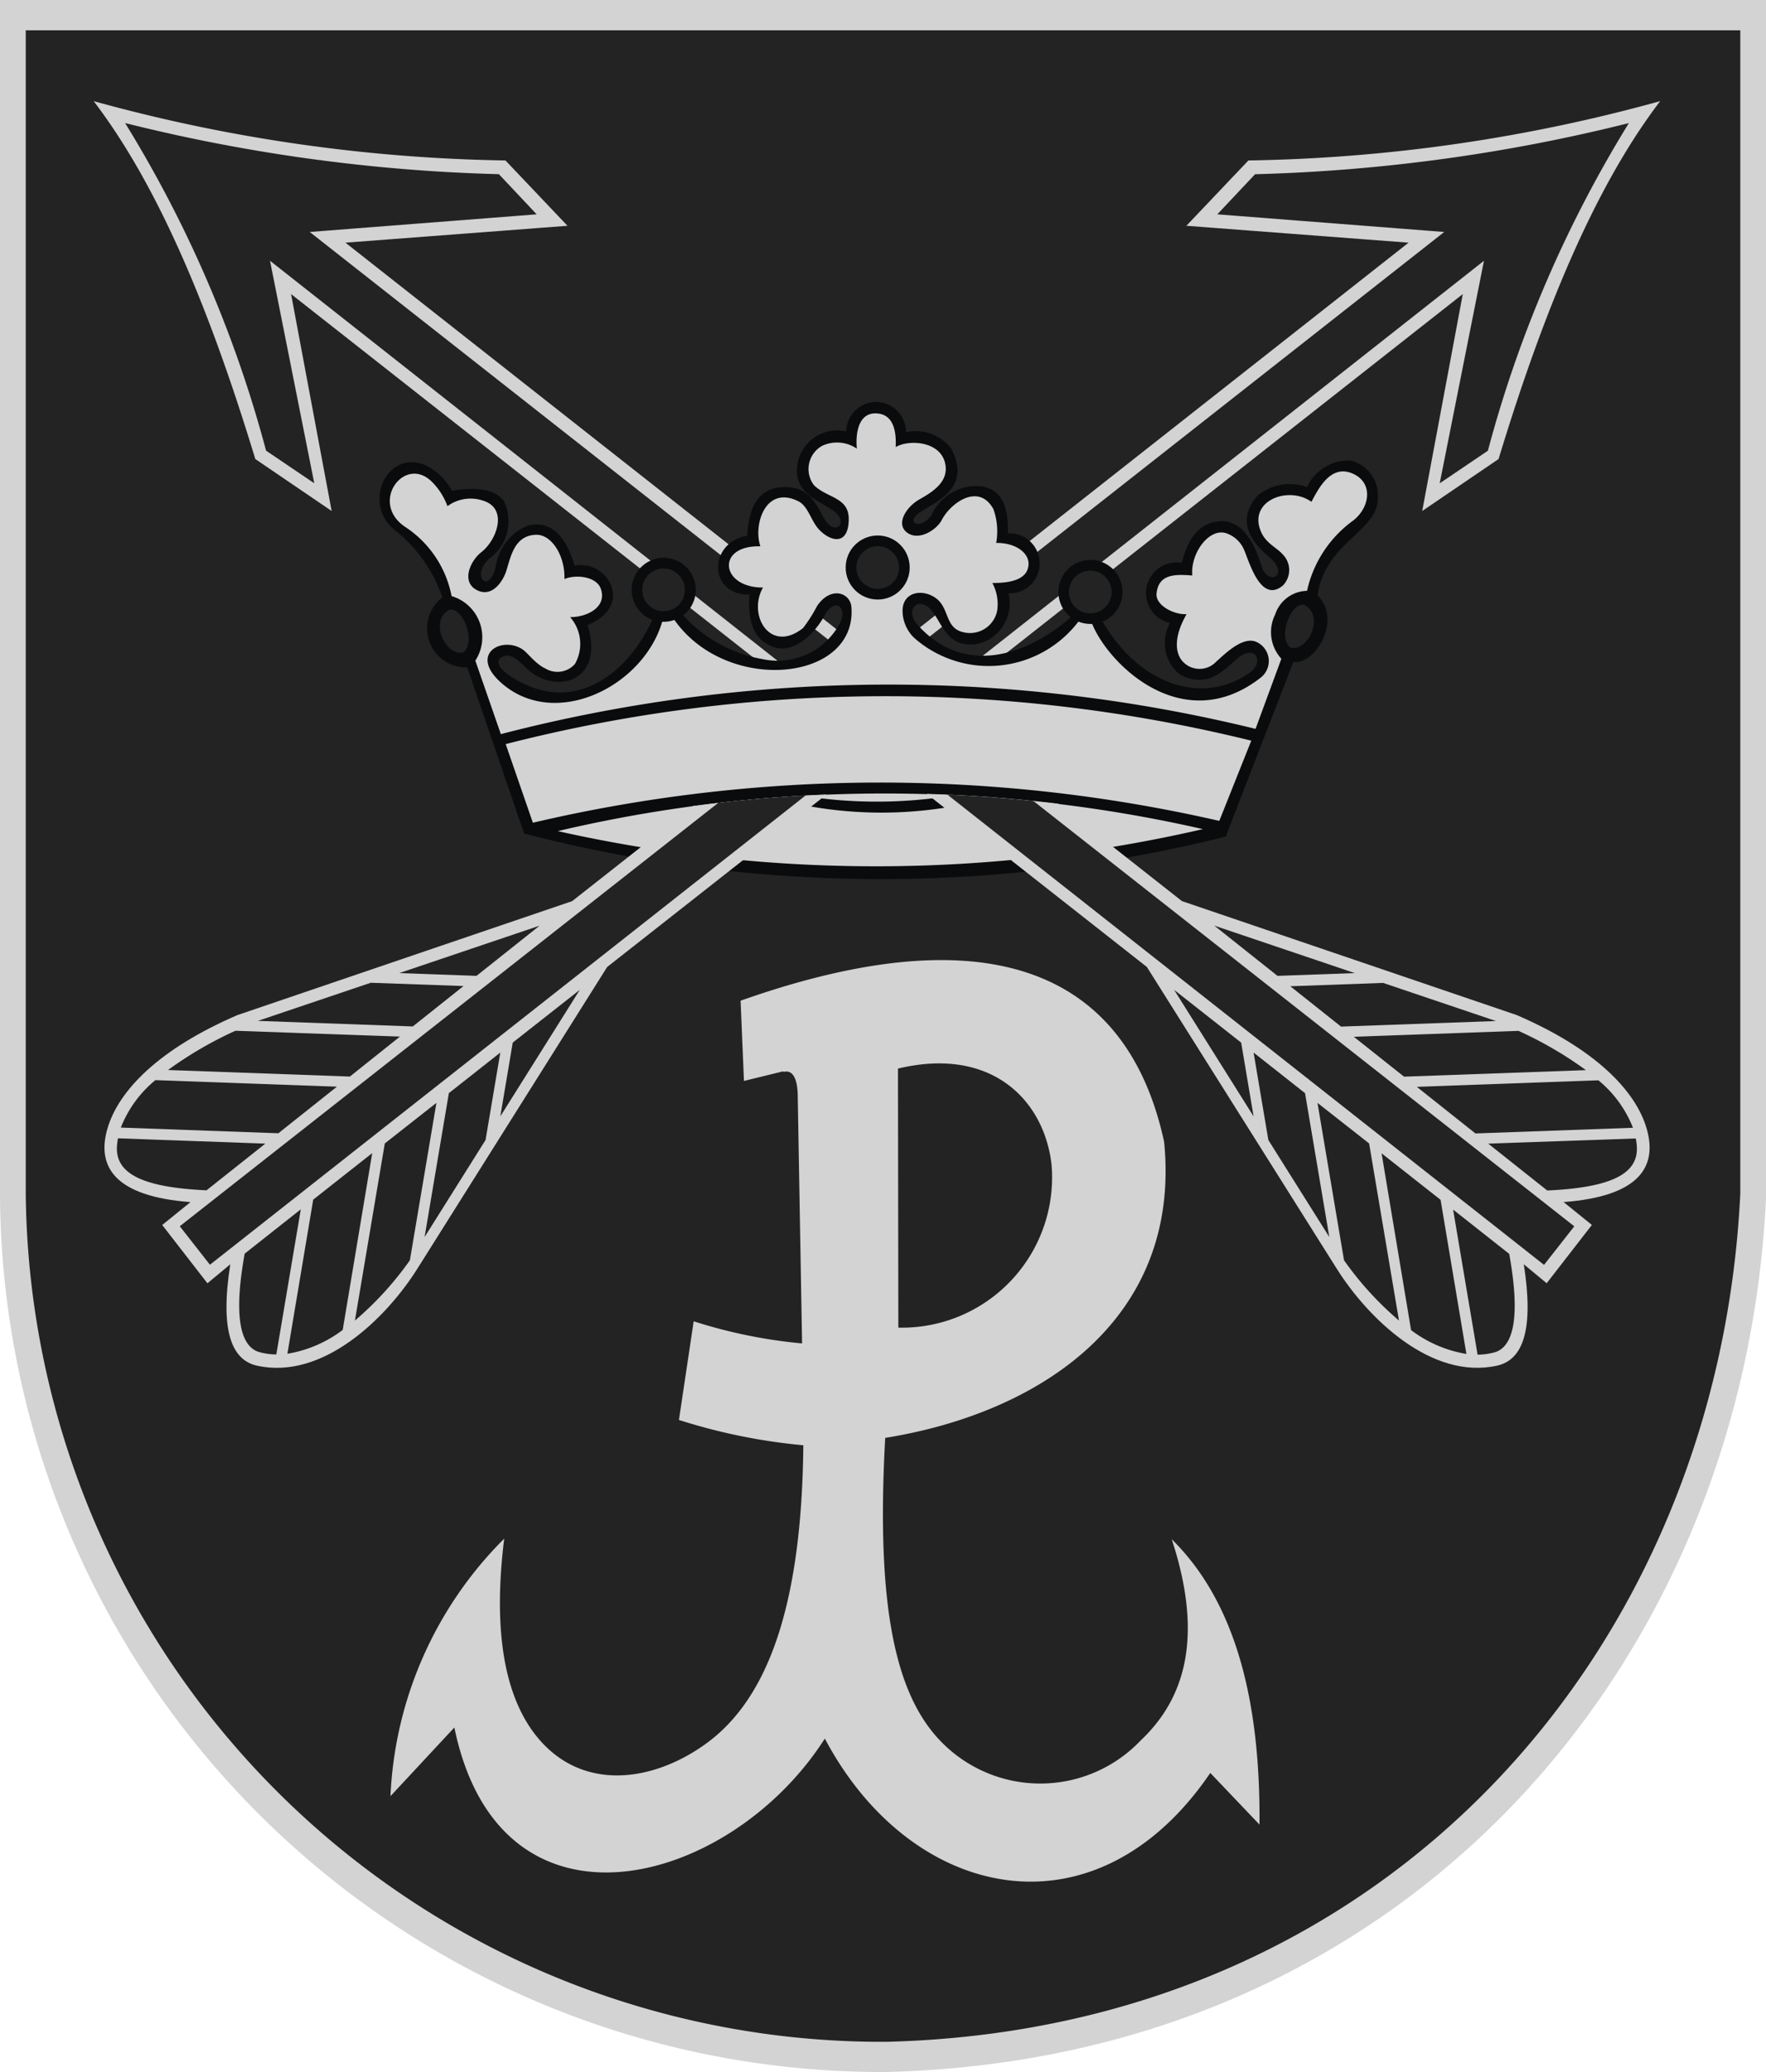
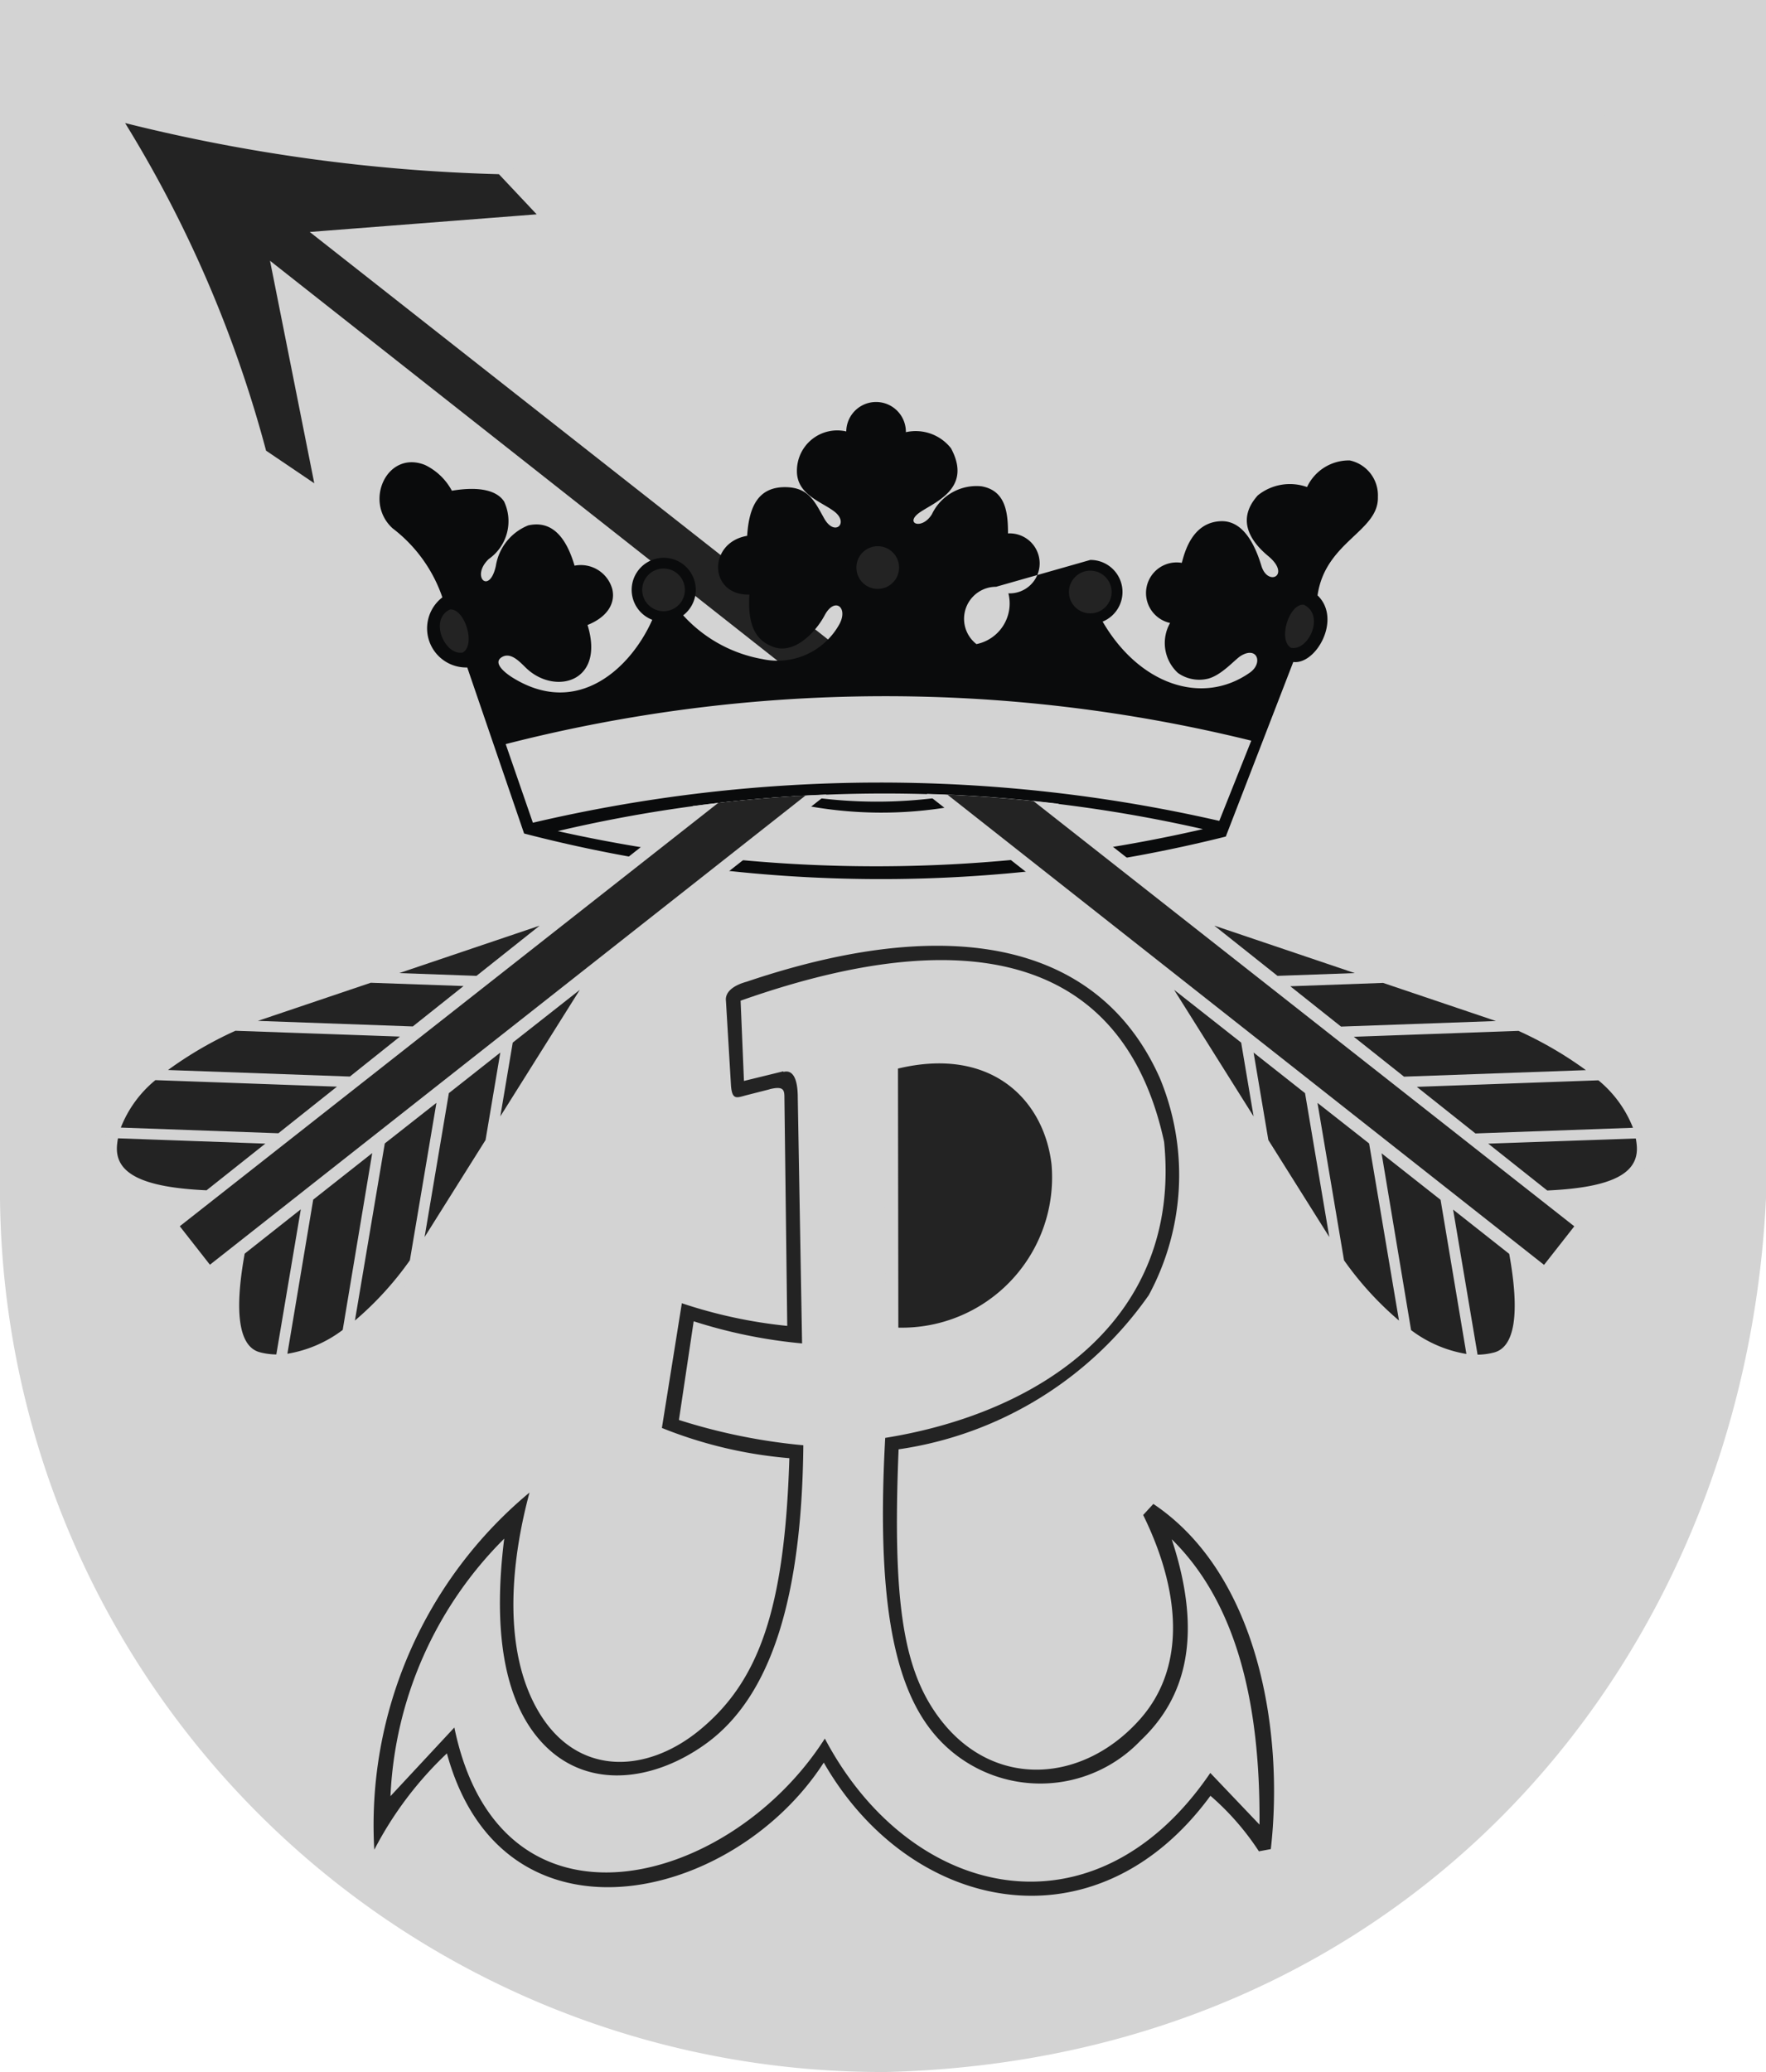
<svg xmlns="http://www.w3.org/2000/svg" width="47.882" height="56.156" viewBox="0 0 47.882 56.156">
  <g id="Group_40" data-name="Group 40" transform="translate(-733 -5706.234)">
    <path id="_77727272" d="M0,30.572H47.882V63.049c-.6,12.561-9.686,23.322-23.842,23.679A23.915,23.915,0,0,1,0,63.063V30.572Z" transform="translate(733 5675.662)" fill="#d3d3d3" fill-rule="evenodd" />
-     <path id="_77727200" d="M3.688,34.9H50.175V66.428c-.586,12.2-9.4,22.643-23.148,22.989A23.218,23.218,0,0,1,3.688,66.441V34.9Z" transform="translate(730.01 5672.155)" fill="#232323" fill-rule="evenodd" />
    <path id="_77700400" d="M118.225,48.445l1.684-1.773a44.369,44.369,0,0,0,11.165-1.608c-1.708,2.241-3.1,5.484-4.382,9.7l-2.07,1.408,1.1-5.879L109.688,62.9a23.172,23.172,0,0,0-3.557.262L124.252,48.9l-6.028-.458Z" transform="translate(646.939 5663.911)" fill="#d3d3d3" fill-rule="evenodd" />
-     <path id="_77700328" d="M109.827,65.62l18.39-14.454-6.153-.478,1.024-1.087a46.754,46.754,0,0,0,10.135-1.386,33.126,33.126,0,0,0-3.822,8.879l-1.307.884,1.2-6.031L112.139,65.461c-.769.016-1.545.067-2.312.159Z" transform="translate(643.941 5661.355)" fill="#232323" fill-rule="evenodd" />
    <path id="_77700256" d="M26.3,48.445l-1.684-1.773a44.368,44.368,0,0,1-11.165-1.608c1.708,2.241,3.1,5.484,4.382,9.7l2.07,1.408-1.1-5.879L34.843,62.9a28.241,28.241,0,0,1,3.567.27L20.277,48.9l6.028-.458Z" transform="translate(722.089 5663.911)" fill="#d3d3d3" fill-rule="evenodd" />
    <path id="_77700184" d="M41.359,65.639,22.945,51.166l6.153-.478L28.074,49.6a46.754,46.754,0,0,1-10.135-1.386,33.127,33.127,0,0,1,3.822,8.879l1.307.884-1.2-6.031L39.033,65.47c.8.025,1.583.085,2.326.17Z" transform="translate(718.453 5661.355)" fill="#232323" fill-rule="evenodd" />
-     <path id="_77700112" d="M73.665,92.47A.868.868,0,0,1,74,94.141c.991,1.708,2.7,2.289,3.991,1.383.368-.258.2-.729-.247-.453-.16.1-.506.51-.872.613a1,1,0,0,1-.829-.15,1.1,1.1,0,0,1-.214-1.356.83.83,0,0,1,.317-1.629c.07-.252.265-1.094,1.051-1.129.648-.03.96.722,1.108,1.211.173.572.813.256.186-.265-.515-.427-.858-1.008-.283-1.647a1.386,1.386,0,0,1,1.334-.225,1.252,1.252,0,0,1,1.159-.721.965.965,0,0,1,.762.987c.031.94-1.427,1.209-1.636,2.67.666.639-.041,1.885-.658,1.805l-1.83,4.732a38.5,38.5,0,0,1-19.025-.083l-1.541-4.5a1.06,1.06,0,0,1-.675-1.9,3.965,3.965,0,0,0-1.349-1.871c-.791-.72-.156-2.125.874-1.719a1.627,1.627,0,0,1,.733.7c.795-.133,1.236.016,1.415.291a1.251,1.251,0,0,1-.414,1.559c-.5.474.016.986.191.189a1.425,1.425,0,0,1,.879-1.1c.45-.1.951.056,1.255,1.092a.885.885,0,0,1,1.021.628c.089.355-.091.747-.669.98.478,1.545-.863,1.9-1.638,1.191-.172-.158-.428-.474-.684-.321-.277.166.139.461.277.548,1.764,1.108,3.215-.239,3.8-1.559a.869.869,0,1,1,.838-.121,3.793,3.793,0,0,0,2.15,1.186,1.918,1.918,0,0,0,2.095-.963c.228-.448-.141-.727-.41-.222-.243.457-.823,1.07-1.4.852-.394-.149-.7-.475-.639-1.415-1.107.026-1.135-1.409-.061-1.593.049-.777.291-1.33,1.047-1.319.626.01.789.4,1.042.849.283.5.67.129.289-.177-.338-.272-1.03-.455-1.029-1.107a1.093,1.093,0,0,1,1.338-1.075.808.808,0,0,1,1.616.02,1.217,1.217,0,0,1,1.224.437c.58,1.081-.421,1.448-.836,1.73-.451.306.048.5.318.057a1.339,1.339,0,0,1,1.344-.757c.666.115.719.736.719,1.277a.813.813,0,1,1,.011,1.624,1.124,1.124,0,0,1-.866,1.376c-.772.1-.907-.5-1.19-.88-.345-.458-.8-.08-.392.374,1.264,1.391,2.961.807,4.14-.221a.868.868,0,0,1,.532-1.554Z" transform="translate(688.896 5628.94)" fill="#0a0b0c" fill-rule="evenodd" />
+     <path id="_77700112" d="M73.665,92.47A.868.868,0,0,1,74,94.141c.991,1.708,2.7,2.289,3.991,1.383.368-.258.2-.729-.247-.453-.16.1-.506.51-.872.613a1,1,0,0,1-.829-.15,1.1,1.1,0,0,1-.214-1.356.83.83,0,0,1,.317-1.629c.07-.252.265-1.094,1.051-1.129.648-.03.96.722,1.108,1.211.173.572.813.256.186-.265-.515-.427-.858-1.008-.283-1.647a1.386,1.386,0,0,1,1.334-.225,1.252,1.252,0,0,1,1.159-.721.965.965,0,0,1,.762.987c.031.94-1.427,1.209-1.636,2.67.666.639-.041,1.885-.658,1.805l-1.83,4.732a38.5,38.5,0,0,1-19.025-.083l-1.541-4.5a1.06,1.06,0,0,1-.675-1.9,3.965,3.965,0,0,0-1.349-1.871c-.791-.72-.156-2.125.874-1.719a1.627,1.627,0,0,1,.733.7c.795-.133,1.236.016,1.415.291a1.251,1.251,0,0,1-.414,1.559c-.5.474.016.986.191.189a1.425,1.425,0,0,1,.879-1.1c.45-.1.951.056,1.255,1.092a.885.885,0,0,1,1.021.628c.089.355-.091.747-.669.98.478,1.545-.863,1.9-1.638,1.191-.172-.158-.428-.474-.684-.321-.277.166.139.461.277.548,1.764,1.108,3.215-.239,3.8-1.559a.869.869,0,1,1,.838-.121,3.793,3.793,0,0,0,2.15,1.186,1.918,1.918,0,0,0,2.095-.963c.228-.448-.141-.727-.41-.222-.243.457-.823,1.07-1.4.852-.394-.149-.7-.475-.639-1.415-1.107.026-1.135-1.409-.061-1.593.049-.777.291-1.33,1.047-1.319.626.01.789.4,1.042.849.283.5.67.129.289-.177-.338-.272-1.03-.455-1.029-1.107a1.093,1.093,0,0,1,1.338-1.075.808.808,0,0,1,1.616.02,1.217,1.217,0,0,1,1.224.437c.58,1.081-.421,1.448-.836,1.73-.451.306.048.5.318.057a1.339,1.339,0,0,1,1.344-.757c.666.115.719.736.719,1.277a.813.813,0,1,1,.011,1.624,1.124,1.124,0,0,1-.866,1.376a.868.868,0,0,1,.532-1.554Z" transform="translate(688.896 5628.94)" fill="#0a0b0c" fill-rule="evenodd" />
    <g id="g18" transform="translate(743.143 5731.867)">
      <path id="_77700040" d="M64.363,170.013l-.624.159c-.262.067-.392.151-.425-.251l-.137-2.3c-.029-.216.155-.412.564-.524,5.819-1.964,9.644-.888,11.2,2.612a6.848,6.848,0,0,1-.3,5.883,10.033,10.033,0,0,1-6.783,4.179c-.175,4.234.148,6.029,1.126,7.312,1.461,1.916,3.891,1.737,5.428-.007,1.285-1.458,1.05-3.545.077-5.525l.276-.3c2.862,1.918,3.544,6.2,3.185,9.355l-.323.06a7.146,7.146,0,0,0-1.314-1.505c-3.12,4.249-8.158,3.159-10.484-.9-2.461,3.813-8.721,5.24-10.218-.249a9.77,9.77,0,0,0-1.969,2.612,11.719,11.719,0,0,1,4.209-9.682c-.5,1.852-.752,4.273.257,5.958,1.037,1.732,2.894,1.664,4.331.5,1.64-1.333,2.331-3.306,2.457-7.389a11.9,11.9,0,0,1-3.456-.819l.541-3.38a13.132,13.132,0,0,0,2.858.614l-.077-6.185c0-.21-.021-.322-.4-.23Z" transform="translate(-53.637 -166.124)" fill="#232323" fill-rule="evenodd" />
      <path id="_77699968" d="M66.64,171.186l-1.067.261-.091-2.175c6.9-2.437,10.509-.68,11.483,3.826.475,4.792-3.341,7.346-7.562,8.023-.231,4.178.19,6.556,1.227,7.9a3.755,3.755,0,0,0,5.7.3c1.2-1.132,1.712-2.807.841-5.453,1.752,1.723,2.406,4.425,2.38,7.734l-1.334-1.4c-3.12,4.584-8.124,3.467-10.451-.932-2.567,4.025-8.809,5.706-10.045-.3l-1.732,1.861a10.5,10.5,0,0,1,3.084-6.979c-.3,2.41-.014,4.152.79,5.243,1.2,1.625,3.18,1.4,4.68.314,1.772-1.28,2.6-3.968,2.64-8.088a15.849,15.849,0,0,1-3.373-.686l.4-2.674a13.7,13.7,0,0,0,2.939.6l-.117-6.658c0-.21-.016-.8-.391-.7Z" transform="translate(-55.545 -167.784)" fill="#d3d3d3" fill-rule="evenodd" />
      <path id="_77699896" d="M126.665,181.158l.073,7.758c2.742-.166,5.178-1.869,4.827-4.962C131.281,181.447,128.992,180.372,126.665,181.158Z" transform="translate(-112.856 -178.11)" fill="#d3d3d3" fill-rule="evenodd" />
      <path id="_77699824" d="M128.749,183.127l.01,7.021a4.073,4.073,0,0,0,4.153-4.428c-.205-1.747-1.634-3.2-4.163-2.593Z" transform="translate(-114.545 -179.799)" fill="#232323" fill-rule="evenodd" />
    </g>
-     <path id="_77699728" d="M58.907,98.542A41.843,41.843,0,0,1,79.368,98.4l.7-1.9A1.07,1.07,0,0,1,79.9,95.3a.93.93,0,0,1,.864-.641,3.2,3.2,0,0,1,1.244-1.9c.467-.352.573-1.061-.047-1.294-.594-.223-.916.493-1.079.781-.617-.444-1.717-.033-1.371.8.137.331.425.431.6.632a.6.6,0,0,1,0,.835c-.592.494-.9-.6-1.045-.944a.809.809,0,0,0-.5-.473c-.467-.143-.968.556-.913,1.147-.406-.027-.92-.072-.969.494-.028.325.492.578.814.553-.367.642-.315,1.1-.064,1.324a.618.618,0,0,0,.869-.038c.194-.164.7-.7,1.086-.533a.569.569,0,0,1,.121.967c-2.078,1.621-4.1-.314-4.572-1.454h-.048a.863.863,0,0,1-.325-.063,3.059,3.059,0,0,1-4.447.446,1.026,1.026,0,0,1-.32-.708c-.019-.554.546-.64.911-.367s.234.805.737.917a.751.751,0,0,0,.916-.581,1.213,1.213,0,0,0-.13-.754c.772.006.969-.24.981-.507.014-.293-.324-.582-.877-.579a1.779,1.779,0,0,0-.077-.919c-.4-.718-1.161-.163-1.4.3-.131.255-.609.576-.933.344s-.036-.7.336-.909.816-.494.683-1c-.153-.579-.982-.621-1.335-.413.019-.342-.023-.842-.452-.906-.567-.085-.639.551-.6.949a.948.948,0,0,0-.942-.076.72.72,0,0,0-.221,1.065c.351.351.943.321.943.916,0,.683-.436.647-.776.317-.247-.239-.313-.657-.588-.795-.893-.448-1.232.637-1.031,1.22-1.21-.033-1.086,1.122.07,1.116-.426.757.2,1.8,1.085,1.1a3.9,3.9,0,0,0,.377-.591c.31-.47.742-.414.887-.146a.419.419,0,0,1,.049.169c.155,2.027-3.376,2.369-4.8.346a.862.862,0,0,1-.293.051h-.038c-.527,1.779-2.935,2.946-4.379,1.641-.858-.776.036-1.26.592-.894.148.1.341.387.62.519a.634.634,0,0,0,.8-.121,1.1,1.1,0,0,0-.129-1.272c.439.006,1.013-.263.831-.771-.118-.33-.675-.394-.986-.26.024-.619-.345-1.223-.78-1.2-.561.025-.665.551-.791.964-.088.287-.377.736-.784.544-.461-.218-.2-.8.1-1.035.419-.322.743-1.19.044-1.4a1.06,1.06,0,0,0-.96.151,1.817,1.817,0,0,0-.421-.66c-.742-.738-1.706.563-.727,1.221a2.9,2.9,0,0,1,1.26,1.877,1.162,1.162,0,0,1,.644,1.749l.692,1.993Z" transform="translate(687.674 5627.588)" fill="#d3d3d3" fill-rule="evenodd" />
    <path id="_77699656" d="M72.507,131.648l.737,2.131a41.239,41.239,0,0,1,18.611-.05l.867-2.174a41.447,41.447,0,0,0-20.215.093Z" transform="translate(674.204 5594.753)" fill="#d3d3d3" fill-rule="evenodd" />
    <ellipse id="_77699584" cx="0.868" cy="0.868" rx="0.868" ry="0.868" transform="translate(755.929 5720.747)" fill="#0a0b0c" />
    <ellipse id="_77699512" cx="0.579" cy="0.579" rx="0.579" ry="0.579" transform="translate(756.219 5721.037)" fill="#232323" />
    <ellipse id="_77699440" cx="0.579" cy="0.579" rx="0.579" ry="0.579" transform="translate(761.982 5721.7)" fill="#232323" />
    <ellipse id="_77699368" cx="0.579" cy="0.579" rx="0.579" ry="0.579" transform="translate(750.412 5721.642)" fill="#232323" />
    <path id="_77699296" d="M79.964,145.3a39.5,39.5,0,0,0,17.493-.054,38.764,38.764,0,0,0-6.7-.918l-.07.3a11.143,11.143,0,0,1-4.124-.044l-.171-.23A38.245,38.245,0,0,0,79.964,145.3Zm10.541-.983c-1.277-.055-2.546-.047-3.8.021l.085.033a12.816,12.816,0,0,0,3.555.013l.159-.067Z" transform="translate(668.158 5583.459)" fill="#d3d3d3" fill-rule="evenodd" />
    <g id="g31" transform="translate(735.833 5727.767)">
      <path id="_77699224" d="M34.557,144.44l-5.948,4.675-5.146,8.177c-.847,1.345-2.565,3.024-4.349,2.628-.706-.157-1-.983-.723-2.747l-.62.514-1.226-1.58.767-.62c-2.056-.155-2.552-.959-2.252-1.992s1.4-2.162,3.525-3.077l9.075-3.088,3.277-2.578C32.125,144.594,33.334,144.489,34.557,144.44Z" transform="translate(-14.98 -144.44)" fill="#d3d3d3" fill-rule="evenodd" />
      <path id="_77699152" d="M28.24,148.11l-1.713,1.361-2.094-.075,3.808-1.286Zm-9.76,8.149,14.6-11.475q1.172-.136,2.368-.2L19.3,157.3l-.82-1.046Zm10.848-6.409-1.818,1.43-.337,2Zm-2.155,1.7-1.395,1.1-.658,3.9,1.653-2.63.4-2.369Zm-1.732,1.363-1.4,1.1-.81,4.8a8.812,8.812,0,0,0,1.49-1.633l.72-4.268ZM23.7,154.275l-1.6,1.261-.7,4.177a3.4,3.4,0,0,0,1.5-.646Zm-1.94,1.526L20.242,157c-.294,1.627-.149,2.524.41,2.672a1.835,1.835,0,0,0,.448.06l.663-3.929Zm4.416-6.054L24.8,150.842l-4.2-.151,3.06-1.033Zm-1.724,1.37L23.094,152.2l-4.931-.177a10.347,10.347,0,0,1,1.828-1.064Zm-1.708,1.357-1.589,1.263-4.271-.154a3.156,3.156,0,0,1,.937-1.286Zm-1.936,1.539-1.6,1.27c-1.76-.079-2.485-.464-2.428-1.209a1.884,1.884,0,0,1,.027-.2l4,.144Z" transform="translate(-16.441 -144.556)" fill="#232323" fill-rule="evenodd" />
    </g>
    <g id="g35" transform="translate(758.129 5727.752)">
      <path id="_77699056" d="M132.886,144.366l5.966,4.689L144,157.232c.847,1.345,2.565,3.024,4.349,2.628.706-.157,1-.983.723-2.747l.62.514,1.226-1.58-.767-.62c2.056-.155,2.552-.959,2.252-1.992s-1.4-2.162-3.525-3.077l-9.075-3.088-3.354-2.639q-1.786-.216-3.562-.267Z" transform="translate(-132.886 -144.366)" fill="#d3d3d3" fill-rule="evenodd" />
      <path id="_77698984" d="M143.09,148.022l1.713,1.361,2.094-.075Zm9.76,8.149-14.664-11.526q-1.168-.121-2.33-.171l16.174,12.742ZM142,149.762l1.818,1.43.337,2Zm2.155,1.7,1.395,1.1.658,3.9-1.653-2.63-.4-2.369Zm1.732,1.363,1.4,1.1.81,4.8a8.814,8.814,0,0,1-1.49-1.633l-.72-4.268Zm1.738,1.367,1.6,1.261.7,4.177a3.4,3.4,0,0,1-1.5-.646Zm1.94,1.526,1.521,1.2c.294,1.627.149,2.524-.41,2.672a1.835,1.835,0,0,1-.448.06l-.663-3.929Zm-4.416-6.054,1.377,1.094,4.2-.151-3.06-1.033-2.519.091Zm1.724,1.37,1.361,1.081,4.931-.177a10.348,10.348,0,0,0-1.828-1.064l-4.464.16Zm1.708,1.357,1.589,1.263,4.271-.154a3.156,3.156,0,0,0-.937-1.286l-4.923.177Zm1.936,1.539,1.6,1.27c1.76-.079,2.485-.464,2.428-1.209a1.881,1.881,0,0,0-.027-.2Z" transform="translate(-135.295 -144.453)" fill="#232323" fill-rule="evenodd" />
    </g>
    <path id="_77698888" d="M63.342,117.915c-.589.276-.131,1.273.349,1.167C64.047,118.858,63.734,117.888,63.342,117.915Z" transform="translate(681.861 5604.836)" fill="#232323" fill-rule="evenodd" />
    <path id="_77698744" d="M184.758,117.231c.589.276.131,1.273-.349,1.167C184.053,118.174,184.366,117.2,184.758,117.231Z" transform="translate(583.589 5605.391)" fill="#232323" fill-rule="evenodd" />
  </g>
</svg>